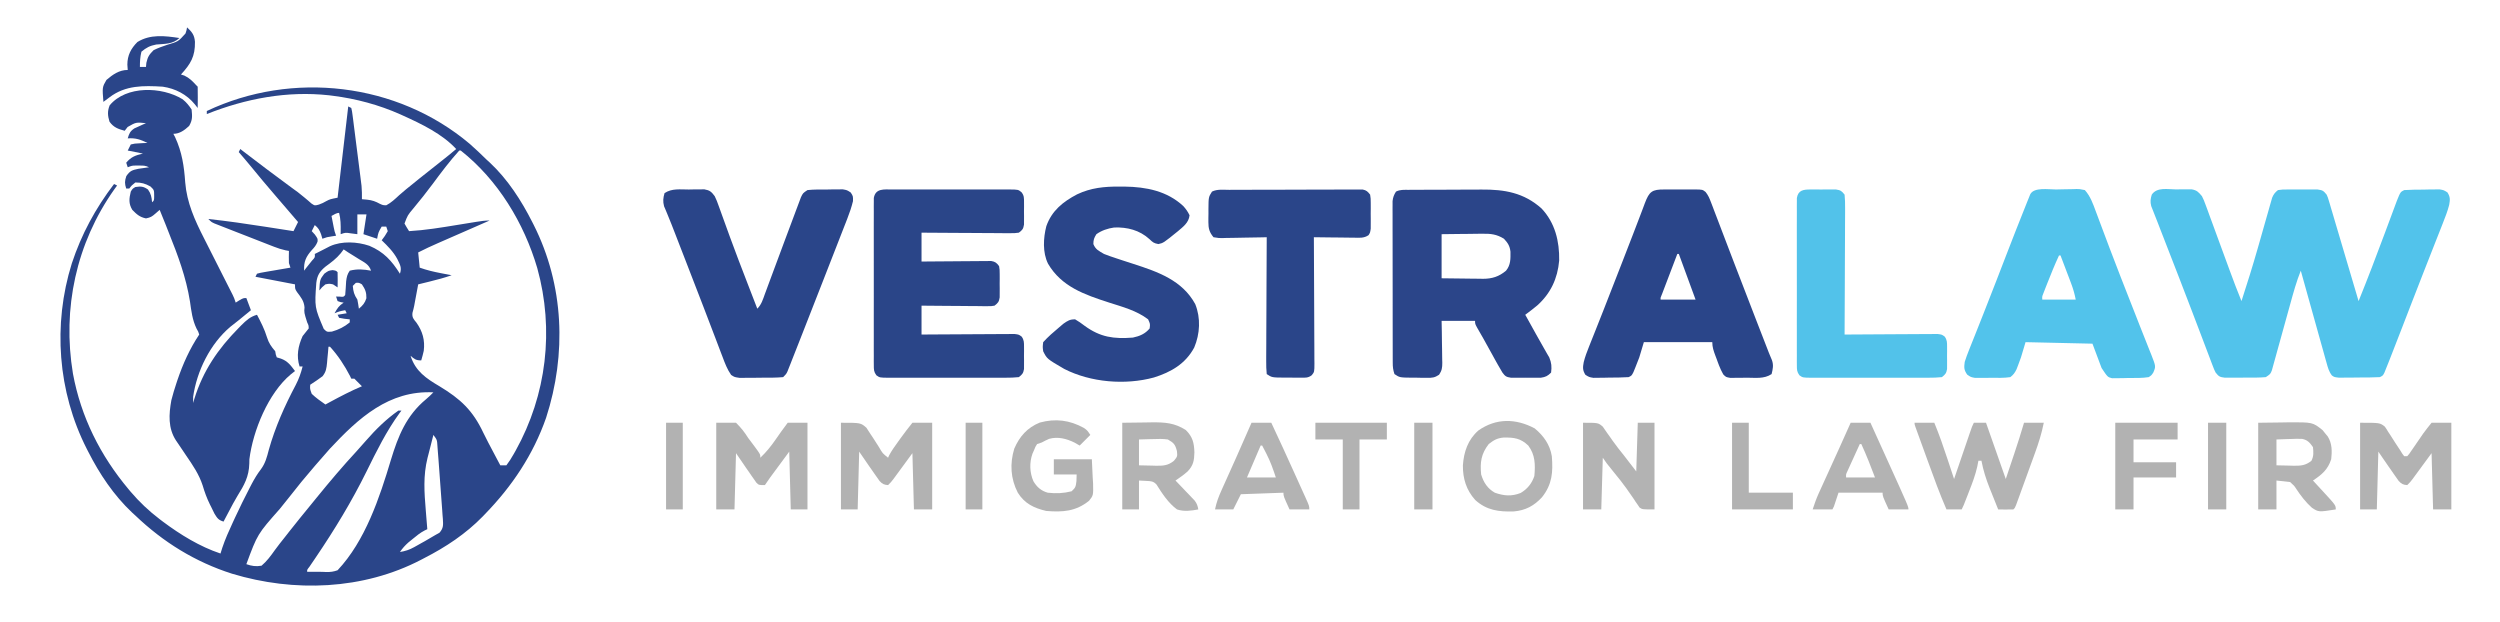
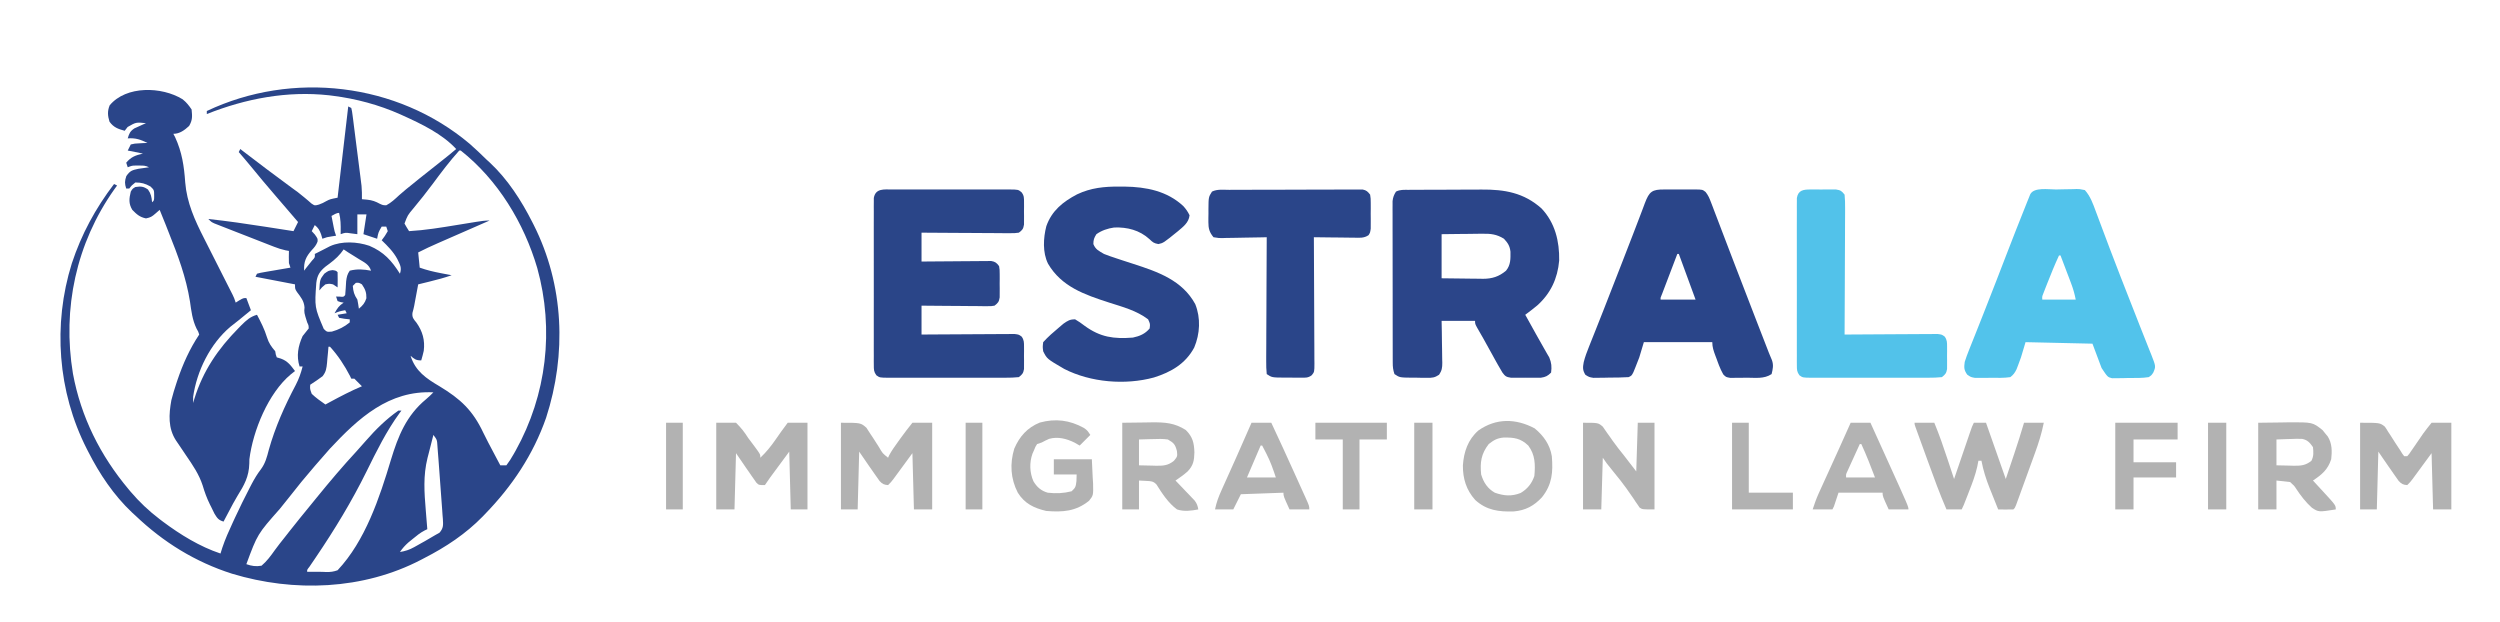
<svg xmlns="http://www.w3.org/2000/svg" width="1644" height="409">
  <path d="M0 0 C3.835 3.356 7.496 6.869 11.14 10.431 C11.84 11.069 12.54 11.707 13.261 12.365 C24.981 23.305 33.938 37.217 41.14 51.431 C41.462 52.063 41.784 52.694 42.116 53.345 C62.053 92.944 63.834 138.287 50.241 180.205 C41.774 204.41 27.934 225.116 10.14 243.431 C9.347 244.258 9.347 244.258 8.539 245.101 C-2.563 256.49 -15.755 265.226 -29.86 272.431 C-30.856 272.955 -30.856 272.955 -31.873 273.489 C-70.043 293.414 -115.55 295.027 -156.297 282.693 C-180.499 274.966 -201.546 261.936 -219.86 244.431 C-220.923 243.462 -220.923 243.462 -222.008 242.474 C-234.075 231.083 -243.382 217.157 -250.86 202.431 C-251.176 201.816 -251.493 201.2 -251.819 200.566 C-270.931 163.002 -274.174 118.859 -261.653 78.705 C-255.311 59.498 -246.097 42.469 -233.86 26.431 C-232.87 26.926 -232.87 26.926 -231.86 27.431 C-232.454 28.247 -233.048 29.063 -233.661 29.904 C-258.752 65.36 -267.989 108.348 -260.895 151.123 C-255.597 179.704 -242.916 204.977 -224.297 227.181 C-223.645 227.96 -223.645 227.96 -222.98 228.754 C-217.237 235.484 -211.025 241.386 -203.985 246.744 C-202.888 247.579 -202.888 247.579 -201.77 248.431 C-190.284 257.013 -177.523 264.877 -163.86 269.431 C-163.469 268.181 -163.079 266.93 -162.676 265.642 C-160.769 259.932 -158.324 254.515 -155.797 249.056 C-155.076 247.492 -155.076 247.492 -154.34 245.896 C-151.196 239.146 -147.934 232.468 -144.485 225.869 C-144.093 225.115 -143.701 224.361 -143.297 223.584 C-141.48 220.17 -139.609 217.036 -137.243 213.974 C-134.362 210.055 -133.311 205.967 -132.11 201.306 C-127.944 186.403 -121.65 172.33 -114.423 158.667 C-112.317 154.631 -110.976 150.815 -109.86 146.431 C-110.52 146.431 -111.18 146.431 -111.86 146.431 C-114.086 139.474 -112.796 132.927 -109.86 126.431 C-108.527 124.764 -107.193 123.098 -105.86 121.431 C-105.891 119.464 -105.891 119.464 -106.86 117.431 C-108.904 110.938 -108.904 110.938 -108.61 107.556 C-108.953 103.265 -111.015 100.876 -113.547 97.482 C-114.86 95.431 -114.86 95.431 -114.86 92.431 C-123.44 90.781 -132.02 89.131 -140.86 87.431 C-140.53 86.771 -140.2 86.111 -139.86 85.431 C-137.727 84.837 -137.727 84.837 -134.95 84.361 C-133.466 84.1 -133.466 84.1 -131.952 83.833 C-130.39 83.572 -130.39 83.572 -128.797 83.306 C-127.753 83.124 -126.708 82.943 -125.631 82.755 C-123.042 82.306 -120.452 81.865 -117.86 81.431 C-118.19 80.441 -118.52 79.451 -118.86 78.431 C-118.988 75.757 -118.904 73.11 -118.86 70.431 C-119.95 70.237 -119.95 70.237 -121.062 70.04 C-123.724 69.461 -126.084 68.684 -128.618 67.697 C-129.99 67.166 -129.99 67.166 -131.388 66.625 C-132.363 66.242 -133.337 65.86 -134.34 65.466 C-135.35 65.073 -136.359 64.68 -137.399 64.274 C-139.527 63.443 -141.654 62.61 -143.781 61.775 C-147.043 60.495 -150.31 59.226 -153.577 57.957 C-155.644 57.148 -157.711 56.339 -159.778 55.529 C-160.758 55.149 -161.738 54.768 -162.748 54.376 C-163.653 54.019 -164.557 53.662 -165.49 53.295 C-166.287 52.982 -167.085 52.67 -167.907 52.348 C-169.86 51.431 -169.86 51.431 -171.86 49.431 C-159.282 50.807 -146.796 52.595 -134.297 54.556 C-132.496 54.836 -130.695 55.116 -128.893 55.396 C-124.548 56.071 -120.204 56.75 -115.86 57.431 C-114.87 55.451 -113.88 53.471 -112.86 51.431 C-114.079 50.009 -115.298 48.587 -116.517 47.165 C-117.593 45.91 -118.668 44.654 -119.744 43.399 C-122.496 40.186 -125.251 36.976 -128.012 33.771 C-133.385 27.53 -138.687 21.246 -143.879 14.853 C-146.486 11.665 -149.163 8.543 -151.86 5.431 C-151.365 4.441 -151.365 4.441 -150.86 3.431 C-150.323 3.843 -149.787 4.254 -149.234 4.678 C-138.674 12.765 -128.086 20.806 -117.343 28.648 C-116.622 29.176 -115.9 29.704 -115.157 30.248 C-114.453 30.758 -113.75 31.268 -113.025 31.793 C-111.48 32.962 -109.975 34.185 -108.5 35.44 C-107.721 36.096 -106.943 36.752 -106.141 37.427 C-105.446 38.036 -104.75 38.645 -104.034 39.273 C-101.855 40.721 -101.855 40.721 -99.117 39.949 C-96.588 38.974 -96.588 38.974 -94.219 37.65 C-91.86 36.431 -91.86 36.431 -86.86 35.431 C-84.55 15.631 -82.24 -4.169 -79.86 -24.569 C-78.87 -24.074 -78.87 -24.074 -77.86 -23.569 C-77.354 -21.439 -77.354 -21.439 -76.99 -18.594 C-76.85 -17.532 -76.71 -16.47 -76.566 -15.376 C-76.423 -14.219 -76.28 -13.062 -76.133 -11.87 C-75.904 -10.095 -75.904 -10.095 -75.671 -8.285 C-75.349 -5.774 -75.032 -3.263 -74.718 -0.752 C-74.239 3.086 -73.746 6.922 -73.25 10.757 C-72.94 13.194 -72.63 15.631 -72.321 18.068 C-72.174 19.215 -72.027 20.362 -71.876 21.544 C-71.742 22.621 -71.608 23.699 -71.471 24.809 C-71.293 26.223 -71.293 26.223 -71.112 27.666 C-70.844 30.602 -70.817 33.485 -70.86 36.431 C-69.705 36.534 -68.55 36.637 -67.36 36.744 C-64.053 37.092 -61.883 37.909 -58.985 39.494 C-56.995 40.38 -56.995 40.38 -54.86 40.431 C-51.604 38.733 -49.086 36.322 -46.409 33.832 C-43.42 31.129 -40.248 28.645 -37.11 26.119 C-35.732 24.998 -34.355 23.877 -32.977 22.755 C-28.541 19.161 -24.058 15.628 -19.552 12.121 C-15.926 9.294 -12.379 6.39 -8.86 3.431 C-18.12 -6.562 -31.602 -13.014 -43.86 -18.569 C-44.473 -18.847 -45.086 -19.125 -45.718 -19.412 C-59.653 -25.614 -74.729 -29.666 -89.86 -31.569 C-90.721 -31.68 -91.582 -31.791 -92.469 -31.905 C-119.997 -34.918 -147.276 -29.754 -172.86 -19.569 C-172.86 -20.229 -172.86 -20.889 -172.86 -21.569 C-116.719 -48.177 -47.695 -40.232 0 0 Z M-6.86 4.431 C-13.104 11.343 -18.7 18.788 -24.234 26.27 C-28.34 31.802 -32.619 37.177 -37.027 42.471 C-40.813 46.995 -40.813 46.995 -42.86 52.431 C-41.917 54.131 -40.92 55.802 -39.86 57.431 C-29.221 56.821 -18.799 55.088 -8.297 53.369 C-5.699 52.946 -3.1 52.524 -0.5 52.105 C1.105 51.846 2.71 51.584 4.314 51.32 C7.293 50.838 10.117 50.431 13.14 50.431 C12.39 50.759 12.39 50.759 11.624 51.094 C6.399 53.38 1.176 55.668 -4.047 57.957 C-5.995 58.81 -7.942 59.662 -9.89 60.514 C-12.696 61.742 -15.501 62.971 -18.305 64.201 C-19.171 64.579 -20.037 64.957 -20.929 65.347 C-25.302 67.267 -29.613 69.247 -33.86 71.431 C-33.53 74.731 -33.2 78.031 -32.86 81.431 C-28.3 83.065 -23.734 84.154 -18.985 85.056 C-18.297 85.19 -17.608 85.324 -16.899 85.462 C-15.22 85.789 -13.54 86.111 -11.86 86.431 C-16.598 88.09 -21.364 89.367 -26.235 90.556 C-26.971 90.738 -27.707 90.92 -28.465 91.107 C-30.263 91.551 -32.061 91.991 -33.86 92.431 C-34.065 93.528 -34.27 94.625 -34.481 95.755 C-34.753 97.21 -35.025 98.664 -35.297 100.119 C-35.432 100.84 -35.567 101.561 -35.706 102.304 C-35.904 103.363 -35.904 103.363 -36.106 104.443 C-36.231 105.133 -36.356 105.823 -36.485 106.535 C-36.795 108.104 -37.202 109.653 -37.633 111.193 C-37.943 114.251 -36.956 115.205 -35.047 117.556 C-30.987 123.254 -29.324 129.127 -30.196 136.13 C-30.656 138.253 -31.245 140.348 -31.86 142.431 C-35.377 142.431 -36.231 141.607 -38.86 139.431 C-35.71 149.511 -28.569 154.312 -19.86 159.431 C-5.99 167.809 2.069 175.313 9.01 190.09 C11.105 194.43 13.381 198.675 15.64 202.931 C16.309 204.196 16.309 204.196 16.991 205.487 C18.039 207.469 19.089 209.451 20.14 211.431 C21.46 211.431 22.78 211.431 24.14 211.431 C25.963 209.01 27.421 206.747 28.89 204.119 C29.325 203.355 29.759 202.592 30.207 201.806 C50.636 165.057 55.673 122.261 44.453 81.744 C35.744 52.088 18.587 23.761 -5.86 4.431 C-6.19 4.431 -6.52 4.431 -6.86 4.431 Z M-90.86 47.431 C-90.55 49.036 -90.237 50.64 -89.922 52.244 C-89.748 53.137 -89.574 54.03 -89.395 54.951 C-88.882 57.545 -88.882 57.545 -87.86 60.431 C-88.788 60.576 -89.716 60.72 -90.672 60.869 C-93.867 61.352 -93.867 61.352 -96.86 62.431 C-97.128 61.503 -97.396 60.575 -97.672 59.619 C-98.771 56.669 -99.484 55.375 -101.86 53.431 C-102.52 54.751 -103.18 56.071 -103.86 57.431 C-103.179 58.174 -102.499 58.916 -101.797 59.681 C-99.86 62.431 -99.86 62.431 -100.055 64.388 C-100.972 66.716 -102.084 68.055 -103.797 69.869 C-107.641 74.192 -109.195 77.563 -108.86 83.431 C-108.447 82.874 -108.035 82.317 -107.61 81.744 C-106.34 80.065 -105.02 78.423 -103.672 76.806 C-101.658 74.664 -101.658 74.664 -101.86 72.431 C-101.282 72.144 -100.705 71.856 -100.11 71.56 C-98.689 70.847 -97.272 70.127 -95.86 69.396 C-95.2 69.057 -94.54 68.718 -93.86 68.369 C-92.87 67.856 -92.87 67.856 -91.86 67.333 C-84.019 63.796 -73.983 64.36 -65.985 67.056 C-56.494 71.064 -51.319 76.8 -45.86 85.431 C-44.483 81.302 -45.825 79.521 -47.618 75.712 C-50.227 70.92 -53.946 67.2 -57.86 63.431 C-57.179 62.503 -56.499 61.575 -55.797 60.619 C-55.158 59.567 -54.519 58.515 -53.86 57.431 C-54.355 55.946 -54.355 55.946 -54.86 54.431 C-55.85 54.431 -56.84 54.431 -57.86 54.431 C-60.061 58.235 -60.061 58.235 -60.86 62.431 C-63.83 61.441 -66.8 60.451 -69.86 59.431 C-69.2 55.141 -68.54 50.851 -67.86 46.431 C-69.84 46.431 -71.82 46.431 -73.86 46.431 C-73.86 50.721 -73.86 55.011 -73.86 59.431 C-75.304 59.246 -76.747 59.06 -78.235 58.869 C-81.672 58.342 -81.672 58.342 -84.86 59.431 C-84.848 58.839 -84.837 58.248 -84.825 57.638 C-84.777 53.429 -84.8 49.539 -85.86 45.431 C-87.7 45.431 -89.256 46.603 -90.86 47.431 Z M-82.86 69.431 C-83.499 70.277 -84.139 71.122 -84.797 71.994 C-87.692 75.502 -91.109 78.056 -94.774 80.72 C-98.604 83.862 -100.273 86.5 -100.86 91.431 C-101.998 107.479 -101.998 107.479 -95.954 121.72 C-93.891 123.765 -93.891 123.765 -90.61 123.494 C-86.171 122.236 -82.419 120.398 -78.86 117.431 C-78.86 116.771 -78.86 116.111 -78.86 115.431 C-80.561 115.246 -80.561 115.246 -82.297 115.056 C-83.473 114.85 -84.649 114.644 -85.86 114.431 C-86.19 113.771 -86.52 113.111 -86.86 112.431 C-83.89 111.936 -83.89 111.936 -80.86 111.431 C-81.19 110.771 -81.52 110.111 -81.86 109.431 C-85.47 110.087 -85.47 110.087 -88.86 111.431 C-87.056 108.167 -86.026 106.542 -82.86 104.431 C-83.499 104.328 -84.139 104.225 -84.797 104.119 C-85.818 103.778 -85.818 103.778 -86.86 103.431 C-87.355 101.946 -87.355 101.946 -87.86 100.431 C-86.653 100.462 -86.653 100.462 -85.422 100.494 C-82.926 100.727 -82.926 100.727 -81.86 99.431 C-81.574 96.428 -81.411 93.424 -81.239 90.412 C-80.875 87.554 -80.504 85.781 -78.86 83.431 C-73.962 82.183 -69.795 82.525 -64.86 83.431 C-66.246 79.274 -69.166 78.052 -72.735 75.869 C-74.003 75.076 -75.271 74.283 -76.54 73.49 C-77.635 72.81 -78.731 72.131 -79.86 71.431 C-80.85 70.771 -81.84 70.111 -82.86 69.431 Z M-74.86 91.431 C-75.52 92.091 -76.18 92.751 -76.86 93.431 C-76.536 97.24 -76.004 99.215 -73.86 102.431 C-73.47 104.421 -73.128 106.421 -72.86 108.431 C-70.269 106.258 -68.981 104.803 -67.922 101.556 C-67.845 97.663 -68.693 95.645 -70.86 92.431 C-72.831 91.29 -72.831 91.29 -74.86 91.431 Z M-92.86 133.431 C-92.958 134.612 -93.056 135.793 -93.157 137.009 C-93.307 138.567 -93.458 140.124 -93.61 141.681 C-93.672 142.458 -93.734 143.236 -93.797 144.037 C-94.175 147.722 -94.416 149.862 -96.735 152.837 C-99.375 154.817 -102.076 156.66 -104.86 158.431 C-105.063 161.185 -105.063 161.185 -103.86 164.431 C-101.068 167.07 -98.029 169.267 -94.86 171.431 C-93.881 170.9 -92.903 170.369 -91.895 169.822 C-84.982 166.09 -78.108 162.483 -70.86 159.431 C-72.483 157.722 -74.153 156.057 -75.86 154.431 C-76.52 154.431 -77.18 154.431 -77.86 154.431 C-78.252 153.607 -78.252 153.607 -78.653 152.767 C-82.232 145.841 -86.58 139.176 -91.86 133.431 C-92.19 133.431 -92.52 133.431 -92.86 133.431 Z M-91.86 200.431 C-94.227 203.07 -96.548 205.745 -98.86 208.431 C-99.834 209.549 -100.808 210.666 -101.782 211.783 C-107.744 218.667 -113.497 225.673 -119.075 232.873 C-120.967 235.309 -122.898 237.706 -124.864 240.083 C-139.544 256.674 -139.544 256.674 -146.86 276.431 C-143.357 277.654 -140.533 278.101 -136.86 277.431 C-133.354 274.472 -130.785 270.933 -128.144 267.218 C-126.043 264.295 -123.785 261.499 -121.547 258.681 C-120.626 257.503 -119.706 256.325 -118.786 255.146 C-114.052 249.111 -109.189 243.18 -104.336 237.24 C-103.029 235.639 -101.726 234.035 -100.422 232.431 C-92 222.084 -83.424 211.933 -74.356 202.146 C-72.251 199.857 -70.199 197.539 -68.172 195.181 C-61.778 187.847 -54.86 181.022 -46.86 175.431 C-46.2 175.431 -45.54 175.431 -44.86 175.431 C-45.249 175.944 -45.638 176.457 -46.04 176.986 C-54.759 188.92 -61.266 202.147 -67.778 215.368 C-77.523 235.127 -88.775 253.636 -101.121 271.863 C-101.502 272.427 -101.883 272.991 -102.276 273.571 C-103.319 275.112 -104.366 276.65 -105.414 278.188 C-106.95 280.126 -106.95 280.126 -106.86 281.431 C-104.477 281.477 -102.102 281.488 -99.719 281.455 C-97.896 281.44 -96.07 281.481 -94.25 281.595 C-91.444 281.621 -89.512 281.375 -86.86 280.431 C-68.678 261.124 -59.24 232.682 -51.79 207.82 C-47.019 192.08 -41.629 178.68 -28.657 167.939 C-26.959 166.514 -25.402 165.021 -23.86 163.431 C-53.128 162.03 -73.078 180.341 -91.86 200.431 Z M-23.86 191.431 C-24.881 195.363 -25.873 199.303 -26.86 203.244 C-27.289 204.894 -27.289 204.894 -27.727 206.578 C-30.644 218.351 -29.857 229.121 -28.86 241.119 C-28.764 242.309 -28.669 243.5 -28.571 244.726 C-28.338 247.628 -28.101 250.53 -27.86 253.431 C-28.464 253.719 -29.069 254.008 -29.692 254.305 C-32.578 255.804 -34.908 257.747 -37.422 259.806 C-38.372 260.577 -39.322 261.348 -40.301 262.142 C-42.518 264.126 -44.198 265.981 -45.86 268.431 C-42.383 267.862 -39.683 267.001 -36.61 265.287 C-35.836 264.857 -35.063 264.427 -34.266 263.984 C-33.472 263.533 -32.678 263.083 -31.86 262.619 C-31.066 262.18 -30.272 261.741 -29.454 261.289 C-27.23 260.042 -25.044 258.745 -22.86 257.431 C-21.849 256.859 -20.839 256.286 -19.797 255.697 C-17.183 252.639 -17.409 250.7 -17.623 246.778 C-17.701 245.859 -17.779 244.94 -17.86 243.994 C-17.923 243.025 -17.986 242.057 -18.052 241.059 C-18.204 238.828 -18.371 236.597 -18.548 234.368 C-18.841 230.673 -19.106 226.978 -19.365 223.28 C-19.603 219.903 -19.853 216.526 -20.107 213.15 C-20.234 211.462 -20.359 209.774 -20.482 208.085 C-20.66 205.693 -20.85 203.302 -21.043 200.912 C-21.122 199.822 -21.122 199.822 -21.202 198.711 C-21.464 194.627 -21.464 194.627 -23.86 191.431 Z " fill="#2A4589" transform="translate(308.86,94.569)" />
-   <path d="M0 0 C1.193 -0.02 2.386 -0.04 3.615 -0.061 C4.762 -0.06 5.908 -0.059 7.09 -0.059 C8.139 -0.06 9.188 -0.062 10.269 -0.064 C13.833 0.576 14.738 1.702 17.062 4.438 C18.352 7.091 18.352 7.091 19.473 10.149 C19.9 11.298 20.327 12.446 20.767 13.63 C21.215 14.868 21.663 16.107 22.125 17.383 C22.602 18.676 23.08 19.969 23.559 21.262 C24.816 24.664 26.061 28.071 27.302 31.479 C28.802 35.59 30.317 39.696 31.83 43.802 C33.01 47.004 34.187 50.207 35.358 53.412 C37.817 60.133 40.353 66.812 43.062 73.438 C46.795 61.975 50.392 50.486 53.703 38.895 C54.001 37.855 54.298 36.816 54.605 35.745 C55.823 31.486 57.037 27.226 58.239 22.963 C59.135 19.792 60.043 16.624 60.953 13.457 C61.222 12.492 61.491 11.526 61.768 10.531 C62.025 9.642 62.283 8.752 62.548 7.835 C62.879 6.666 62.879 6.666 63.217 5.472 C64.172 3.173 65.109 1.972 67.062 0.438 C70.018 0.049 70.018 0.049 73.594 0.039 C74.879 0.035 76.164 0.031 77.488 0.027 C78.157 0.034 78.825 0.04 79.514 0.046 C81.556 0.062 83.595 0.047 85.637 0.027 C86.922 0.031 88.207 0.035 89.531 0.039 C90.711 0.042 91.892 0.046 93.107 0.049 C96.453 0.489 96.998 0.911 99.062 3.438 C99.863 5.249 99.863 5.249 100.469 7.297 C100.704 8.071 100.938 8.846 101.18 9.644 C101.545 10.903 101.545 10.903 101.918 12.188 C102.181 13.066 102.444 13.944 102.715 14.849 C103.569 17.709 104.41 20.573 105.25 23.438 C105.831 25.394 106.414 27.35 106.997 29.306 C108.433 34.129 109.858 38.956 111.28 43.783 C112.412 47.622 113.553 51.457 114.695 55.293 C116.494 61.338 118.283 67.386 120.062 73.438 C126.118 58.533 131.831 43.516 137.438 28.438 C139.026 24.166 140.618 19.895 142.211 15.625 C142.569 14.658 142.928 13.692 143.297 12.696 C143.631 11.8 143.966 10.904 144.31 9.98 C144.747 8.805 144.747 8.805 145.192 7.606 C147.568 1.685 147.568 1.685 150.062 0.438 C154.348 0.14 158.643 0.159 162.938 0.125 C164.135 0.096 165.333 0.067 166.566 0.037 C167.718 0.029 168.869 0.02 170.055 0.012 C171.638 -0.01 171.638 -0.01 173.253 -0.032 C176.062 0.438 176.062 0.438 178.5 1.964 C180.378 4.937 180.275 6.784 179.645 10.195 C178.571 14.33 177.062 18.253 175.477 22.215 C174.923 23.631 174.923 23.631 174.358 25.075 C173.143 28.179 171.915 31.277 170.688 34.375 C169.835 36.544 168.984 38.714 168.134 40.884 C166.356 45.42 164.574 49.955 162.789 54.489 C160.086 61.367 157.413 68.256 154.75 75.148 C154.323 76.254 153.895 77.36 153.455 78.499 C151.795 82.794 150.136 87.09 148.477 91.385 C146.021 97.742 143.554 104.095 141.062 110.438 C140.791 111.129 140.52 111.82 140.241 112.532 C139.552 114.279 138.851 116.02 138.148 117.762 C137.604 119.115 137.604 119.115 137.048 120.495 C136.062 122.438 136.062 122.438 134.062 123.438 C129.798 123.672 125.529 123.666 121.259 123.678 C119.136 123.687 117.015 123.718 114.893 123.75 C113.544 123.757 112.196 123.762 110.848 123.766 C109.619 123.775 108.391 123.784 107.125 123.794 C104.062 123.438 104.062 123.438 102.501 122.321 C100.495 119.694 99.867 117.128 98.978 113.947 C98.699 112.966 98.699 112.966 98.415 111.965 C97.805 109.809 97.209 107.649 96.613 105.488 C96.192 103.99 95.771 102.492 95.348 100.995 C94.24 97.056 93.143 93.115 92.049 89.173 C90.93 85.149 89.799 81.128 88.67 77.107 C86.456 69.221 84.255 61.33 82.062 53.438 C79.205 60.571 77.188 67.868 75.156 75.273 C74.787 76.603 74.418 77.932 74.047 79.26 C72.485 84.868 70.928 90.478 69.387 96.091 C68.44 99.54 67.482 102.985 66.517 106.428 C66.153 107.737 65.792 109.047 65.436 110.359 C64.94 112.185 64.428 114.008 63.916 115.83 C63.63 116.867 63.343 117.904 63.048 118.973 C62.062 121.438 62.062 121.438 59.062 123.438 C54.778 123.824 50.484 123.767 46.184 123.753 C44.07 123.75 41.957 123.773 39.844 123.799 C38.5 123.801 37.156 123.802 35.812 123.801 C34.59 123.804 33.368 123.807 32.109 123.81 C28.667 123.389 28.176 123.026 26.062 120.438 C25.07 118.432 25.07 118.432 24.188 116.101 C23.848 115.217 23.508 114.332 23.159 113.421 C22.797 112.454 22.435 111.488 22.062 110.492 C21.674 109.474 21.286 108.457 20.885 107.408 C19.604 104.045 18.333 100.679 17.062 97.312 C16.175 94.978 15.286 92.644 14.396 90.311 C13.017 86.692 11.638 83.072 10.261 79.452 C5.027 65.688 -0.314 51.966 -5.656 38.244 C-6.803 35.297 -7.948 32.35 -9.094 29.402 C-9.425 28.552 -9.757 27.702 -10.098 26.826 C-10.729 25.202 -11.355 23.575 -11.976 21.946 C-12.668 20.141 -13.378 18.343 -14.1 16.549 C-14.477 15.585 -14.853 14.621 -15.24 13.627 C-15.588 12.754 -15.937 11.881 -16.295 10.982 C-17.033 8.059 -16.791 6.306 -15.938 3.438 C-12.514 -1.666 -5.457 -0.032 0 0 Z " fill="#52C3EB" transform="translate(1430.938,124.562)" />
  <path d="M0 0 C2.501 1.989 4.16 4.066 5.934 6.727 C6.372 11.253 6.589 13.592 4.309 17.539 C1.33 20.282 -1.877 22.727 -6.066 22.727 C-5.668 23.496 -5.27 24.266 -4.859 25.059 C-0.371 34.789 0.984 43.982 1.732 54.654 C2.809 68.013 8.031 79.542 14.074 91.363 C14.642 92.491 15.21 93.618 15.794 94.779 C17.281 97.729 18.774 100.674 20.271 103.618 C22.394 107.797 24.505 111.982 26.616 116.167 C27.736 118.385 28.859 120.602 29.984 122.818 C30.741 124.311 30.741 124.311 31.513 125.835 C31.957 126.71 32.402 127.584 32.86 128.486 C33.934 130.727 33.934 130.727 34.934 133.727 C35.717 133.232 36.501 132.737 37.309 132.227 C39.934 130.727 39.934 130.727 41.934 130.727 C43.419 134.687 43.419 134.687 44.934 138.727 C43.205 140.144 41.475 141.56 39.746 142.977 C38.783 143.765 37.82 144.554 36.828 145.367 C35.044 146.821 33.239 148.25 31.402 149.637 C18.125 160.877 9.358 178.679 6.934 195.727 C6.934 197.047 6.934 198.367 6.934 199.727 C7.213 198.795 7.493 197.863 7.781 196.902 C13.482 178.516 23.334 164.157 36.746 150.539 C37.38 149.891 38.015 149.243 38.668 148.575 C41.876 145.4 44.471 142.976 48.934 141.727 C51.49 146.567 53.905 151.287 55.496 156.539 C56.657 160.308 58.353 162.715 60.934 165.727 C61.057 166.448 61.181 167.17 61.309 167.914 C61.515 168.512 61.721 169.11 61.934 169.727 C62.82 169.995 63.707 170.263 64.621 170.539 C69.118 172.151 71.118 174.992 73.934 178.727 C73.034 179.43 72.134 180.134 71.207 180.859 C56.334 193.29 46.276 217.958 43.934 236.727 C43.916 237.646 43.898 238.565 43.879 239.512 C43.675 248.119 40.52 253.761 36.082 260.835 C34.053 264.178 32.252 267.641 30.434 271.102 C30.084 271.763 29.733 272.424 29.373 273.105 C28.558 274.644 27.745 276.185 26.934 277.727 C23.563 276.688 22.813 275.529 20.934 272.453 C20.254 271.092 19.588 269.725 18.934 268.352 C18.604 267.698 18.274 267.044 17.934 266.371 C15.955 262.329 14.499 258.347 13.223 254.031 C10.826 246.621 6.667 240.583 2.309 234.227 C1.14 232.496 -0.024 230.763 -1.187 229.028 C-2.232 227.473 -3.287 225.925 -4.342 224.377 C-9.628 216.251 -9.052 207.206 -7.379 197.902 C-6.413 194.117 -5.301 190.433 -4.066 186.727 C-3.847 186.066 -3.627 185.406 -3.401 184.726 C0.198 174.096 4.685 164.1 10.934 154.727 C10.354 152.816 10.354 152.816 9.188 150.832 C6.413 145.071 5.764 139.32 4.871 133.039 C2.318 117.043 -3.067 102.706 -9.066 87.727 C-9.75 85.986 -10.432 84.245 -11.113 82.504 C-12.4 79.232 -13.716 75.973 -15.066 72.727 C-15.995 73.539 -16.923 74.351 -17.879 75.188 C-20.15 77.174 -20.996 77.712 -24.066 78.352 C-28.193 77.492 -30.143 75.716 -33.066 72.727 C-35.571 68.589 -35.181 65.357 -34.066 60.727 C-32.879 58.789 -32.879 58.789 -31.066 57.727 C-27.459 57.189 -25.764 57.236 -22.754 59.352 C-20.754 62.166 -20.376 64.32 -20.066 67.727 C-18.7 66.568 -18.7 66.568 -18.691 63.414 C-18.714 59.671 -18.714 59.671 -21.129 57.352 C-24.627 55.417 -27.063 54.727 -31.066 54.727 C-33.401 56.56 -33.401 56.56 -35.066 58.727 C-35.726 58.727 -36.386 58.727 -37.066 58.727 C-38.134 55.426 -38.118 53.88 -37.004 50.539 C-34.586 47.03 -33.186 46.598 -29.066 45.727 C-26.739 45.351 -24.407 45.007 -22.066 44.727 C-24.419 43.55 -25.887 43.593 -28.504 43.602 C-29.286 43.599 -30.069 43.596 -30.875 43.594 C-33.245 43.643 -33.245 43.643 -36.066 44.727 C-36.561 43.242 -36.561 43.242 -37.066 41.727 C-33.844 37.86 -30.917 36.846 -26.066 35.727 C-29.366 35.067 -32.666 34.407 -36.066 33.727 C-35.406 32.407 -34.746 31.087 -34.066 29.727 C-31.465 29.117 -31.465 29.117 -28.441 28.977 C-27.439 28.92 -26.436 28.863 -25.402 28.805 C-24.246 28.766 -24.246 28.766 -23.066 28.727 C-27.688 26.508 -30.835 25.344 -36.066 25.727 C-35.123 22.499 -34.531 21.035 -31.684 19.145 C-30.326 18.535 -30.326 18.535 -28.941 17.914 C-28.031 17.495 -27.121 17.076 -26.184 16.645 C-25.485 16.342 -24.786 16.039 -24.066 15.727 C-30.59 15.06 -30.59 15.06 -36.129 18.227 C-36.768 19.052 -37.408 19.877 -38.066 20.727 C-42.45 19.531 -45.391 18.493 -48.066 14.727 C-49.268 10.801 -49.506 7.802 -47.941 3.977 C-37.088 -9.048 -13.694 -8.439 0 0 Z " fill="#2A4589" transform="translate(120.066,65.273)" />
  <path d="M0 0 C0.644 -0.005 1.289 -0.01 1.952 -0.015 C4.091 -0.03 6.23 -0.036 8.37 -0.042 C9.863 -0.048 11.356 -0.054 12.849 -0.059 C15.988 -0.07 19.127 -0.076 22.266 -0.079 C26.258 -0.085 30.249 -0.108 34.241 -0.137 C37.331 -0.156 40.422 -0.161 43.512 -0.162 C44.982 -0.165 46.451 -0.173 47.92 -0.187 C63.098 -0.314 75.87 1.878 87.471 12.286 C96.39 21.796 99.25 33.884 99.034 46.497 C98.029 58.275 93.397 68.184 84.596 76.036 C82.035 78.166 79.396 80.176 76.721 82.161 C77.362 83.31 78.003 84.458 78.663 85.642 C80.459 88.863 82.246 92.089 84.03 95.317 C85.641 98.23 87.272 101.127 88.944 104.005 C89.886 105.66 89.886 105.66 90.846 107.349 C91.406 108.312 91.965 109.274 92.542 110.267 C93.996 113.836 94.215 116.342 93.721 120.161 C91.519 122.384 90.131 123.102 87.02 123.549 C85.509 123.554 85.509 123.554 83.967 123.56 C82.315 123.565 82.315 123.565 80.629 123.571 C79.484 123.56 78.339 123.548 77.159 123.536 C76.009 123.548 74.86 123.559 73.676 123.571 C72.576 123.567 71.476 123.564 70.342 123.56 C69.336 123.556 68.33 123.553 67.293 123.549 C64.24 123.089 63.538 122.61 61.721 120.161 C60.601 118.352 59.535 116.508 58.506 114.646 C57.902 113.559 57.298 112.472 56.676 111.353 C56.052 110.217 55.427 109.081 54.784 107.911 C53.546 105.677 52.307 103.442 51.069 101.208 C50.49 100.158 49.912 99.108 49.315 98.026 C47.999 95.661 46.652 93.322 45.28 90.989 C43.721 88.161 43.721 88.161 43.721 86.161 C36.461 86.161 29.201 86.161 21.721 86.161 C21.768 88.497 21.814 90.833 21.862 93.239 C21.893 95.506 21.917 97.773 21.941 100.041 C21.961 101.614 21.988 103.187 22.023 104.76 C22.072 107.024 22.094 109.287 22.112 111.552 C22.132 112.253 22.153 112.954 22.174 113.677 C22.176 116.965 21.921 118.87 20.043 121.608 C17.197 123.512 15.592 123.651 12.186 123.622 C11.13 123.618 10.073 123.614 8.985 123.61 C7.338 123.574 7.338 123.574 5.659 123.536 C4.557 123.535 3.456 123.534 2.321 123.532 C-5.857 123.442 -5.857 123.442 -9.279 121.161 C-10.234 118.296 -10.406 116.511 -10.413 113.537 C-10.417 112.588 -10.421 111.639 -10.425 110.661 C-10.425 109.622 -10.425 108.582 -10.424 107.511 C-10.427 106.415 -10.431 105.319 -10.434 104.189 C-10.444 100.556 -10.446 96.923 -10.447 93.29 C-10.45 90.77 -10.453 88.251 -10.457 85.731 C-10.463 80.446 -10.465 75.161 -10.464 69.876 C-10.464 63.768 -10.474 57.66 -10.49 51.551 C-10.505 45.674 -10.508 39.797 -10.508 33.92 C-10.509 31.42 -10.513 28.92 -10.521 26.419 C-10.531 22.926 -10.528 19.434 -10.522 15.941 C-10.527 14.903 -10.533 13.866 -10.539 12.797 C-10.535 11.845 -10.53 10.893 -10.526 9.912 C-10.527 9.086 -10.527 8.26 -10.528 7.41 C-10.25 4.897 -9.62 3.295 -8.279 1.161 C-5.474 -0.241 -3.138 0.018 0 0 Z M21.721 29.161 C21.721 38.731 21.721 48.301 21.721 58.161 C26.293 58.23 30.864 58.29 35.436 58.326 C36.989 58.341 38.541 58.361 40.094 58.387 C42.336 58.424 44.577 58.441 46.819 58.454 C47.847 58.477 47.847 58.477 48.897 58.501 C54.919 58.503 59.456 57.068 64.096 53.161 C67.198 49.343 67.06 45.382 66.999 40.669 C66.583 36.914 65.265 34.906 62.721 32.161 C57.977 29.203 53.941 28.753 48.479 28.868 C47.326 28.875 47.326 28.875 46.151 28.881 C43.715 28.898 41.281 28.935 38.846 28.974 C37.187 28.989 35.528 29.002 33.87 29.015 C29.82 29.045 25.771 29.104 21.721 29.161 Z " fill="#2B4589" transform="translate(926.279,124.839)" />
  <path d="M0 0 C0.893 -0.005 1.786 -0.011 2.706 -0.016 C5.662 -0.029 8.618 -0.02 11.574 -0.01 C13.625 -0.012 15.677 -0.015 17.728 -0.019 C22.029 -0.023 26.329 -0.017 30.63 -0.003 C36.148 0.014 41.666 0.004 47.185 -0.014 C51.421 -0.024 55.657 -0.021 59.893 -0.013 C61.928 -0.011 63.963 -0.014 65.998 -0.021 C68.84 -0.028 71.681 -0.017 74.523 0 C75.368 -0.006 76.213 -0.012 77.083 -0.018 C82.834 0.044 82.834 0.044 84.977 1.767 C86.754 4.009 86.649 5.551 86.66 8.388 C86.664 9.358 86.668 10.327 86.672 11.326 C86.66 12.336 86.649 13.347 86.637 14.388 C86.648 15.399 86.66 16.409 86.672 17.451 C86.668 18.42 86.664 19.389 86.66 20.388 C86.657 21.275 86.653 22.162 86.65 23.076 C86.166 25.959 85.602 26.66 83.262 28.388 C80.471 28.749 80.471 28.749 77.046 28.729 C75.765 28.729 74.484 28.728 73.164 28.728 C71.766 28.713 70.367 28.697 68.969 28.681 C67.538 28.676 66.108 28.671 64.677 28.668 C60.914 28.657 57.151 28.627 53.388 28.594 C49.547 28.563 45.706 28.55 41.865 28.535 C34.331 28.503 26.796 28.45 19.262 28.388 C19.262 34.658 19.262 40.928 19.262 47.388 C20.7 47.372 22.138 47.357 23.62 47.341 C28.948 47.286 34.276 47.252 39.605 47.223 C41.912 47.208 44.22 47.188 46.528 47.162 C49.841 47.126 53.155 47.108 56.469 47.095 C57.503 47.08 58.538 47.064 59.603 47.048 C60.564 47.048 61.525 47.048 62.515 47.048 C63.784 47.038 63.784 47.038 65.079 47.027 C67.765 47.471 68.64 48.237 70.262 50.388 C70.65 52.792 70.65 52.792 70.66 55.607 C70.664 56.621 70.668 57.636 70.672 58.681 C70.66 59.739 70.649 60.798 70.637 61.888 C70.648 62.947 70.66 64.005 70.672 65.095 C70.668 66.11 70.664 67.124 70.66 68.169 C70.657 69.098 70.653 70.027 70.65 70.984 C70.18 73.896 69.569 74.604 67.262 76.388 C65.079 76.749 65.079 76.749 62.515 76.729 C61.554 76.729 60.593 76.728 59.603 76.728 C58.569 76.713 57.535 76.697 56.469 76.681 C55.408 76.677 54.346 76.673 53.253 76.668 C49.86 76.651 46.467 76.614 43.074 76.576 C40.775 76.561 38.477 76.547 36.178 76.535 C30.539 76.502 24.9 76.45 19.262 76.388 C19.262 82.658 19.262 88.928 19.262 95.388 C21.185 95.372 23.108 95.357 25.089 95.341 C31.439 95.292 37.79 95.258 44.14 95.233 C47.991 95.217 51.841 95.196 55.692 95.162 C59.407 95.129 63.122 95.111 66.837 95.104 C68.256 95.098 69.674 95.087 71.092 95.071 C73.077 95.049 75.061 95.048 77.046 95.048 C78.742 95.038 78.742 95.038 80.471 95.027 C83.262 95.388 83.262 95.388 85.126 96.765 C86.706 99.023 86.65 100.649 86.66 103.388 C86.664 104.358 86.668 105.327 86.672 106.326 C86.66 107.336 86.649 108.347 86.637 109.388 C86.648 110.399 86.66 111.409 86.672 112.451 C86.668 113.42 86.664 114.389 86.66 115.388 C86.657 116.275 86.653 117.162 86.65 118.076 C86.176 120.898 85.464 121.618 83.262 123.388 C80.28 123.685 77.507 123.798 74.523 123.776 C73.63 123.782 72.738 123.787 71.818 123.792 C68.861 123.806 65.906 123.797 62.949 123.787 C60.898 123.789 58.847 123.792 56.796 123.795 C52.495 123.8 48.194 123.793 43.894 123.779 C38.375 123.762 32.857 123.772 27.339 123.79 C23.102 123.801 18.866 123.797 14.63 123.79 C12.595 123.788 10.56 123.79 8.525 123.797 C5.683 123.805 2.842 123.793 0 123.776 C-0.845 123.782 -1.69 123.789 -2.56 123.795 C-8.256 123.733 -8.256 123.733 -10.454 122.163 C-12.129 119.847 -12.115 118.452 -12.119 115.606 C-12.128 114.622 -12.136 113.637 -12.145 112.623 C-12.139 111.545 -12.133 110.466 -12.126 109.355 C-12.132 108.218 -12.137 107.081 -12.142 105.91 C-12.156 102.142 -12.147 98.375 -12.137 94.607 C-12.139 91.995 -12.142 89.384 -12.145 86.772 C-12.151 81.294 -12.144 75.817 -12.129 70.339 C-12.113 64.005 -12.118 57.671 -12.135 51.336 C-12.15 45.245 -12.149 39.153 -12.14 33.061 C-12.138 30.468 -12.14 27.875 -12.147 25.282 C-12.155 21.661 -12.143 18.042 -12.126 14.421 C-12.133 13.343 -12.139 12.264 -12.145 11.153 C-12.136 10.169 -12.128 9.185 -12.119 8.171 C-12.118 7.314 -12.117 6.458 -12.116 5.576 C-11.001 -0.884 -5.349 -0.038 0 0 Z " fill="#2A4588" transform="translate(586.738,124.612)" />
  <path d="M0 0 C0.721 -0.003 1.442 -0.006 2.185 -0.009 C3.708 -0.011 5.231 -0.005 6.754 0.007 C9.086 0.023 11.415 0.007 13.746 -0.012 C15.227 -0.01 16.707 -0.006 18.188 0 C18.884 -0.006 19.581 -0.012 20.299 -0.018 C25.147 0.052 25.147 0.052 27.173 1.623 C28.856 3.727 29.693 5.675 30.652 8.194 C31.032 9.178 31.411 10.163 31.803 11.177 C32.411 12.791 32.411 12.791 33.031 14.438 C33.464 15.567 33.897 16.696 34.343 17.86 C35.279 20.303 36.212 22.747 37.14 25.193 C38.599 29.039 40.068 32.882 41.54 36.724 C43.052 40.671 44.563 44.618 46.07 48.567 C50.705 60.709 55.394 72.83 60.1 84.946 C61.327 88.105 62.552 91.265 63.777 94.424 C64.523 96.348 65.269 98.272 66.016 100.195 C66.351 101.06 66.687 101.926 67.032 102.817 C67.497 104.015 67.497 104.015 67.972 105.237 C68.254 105.969 68.537 106.701 68.828 107.455 C69.462 109.064 70.14 110.657 70.829 112.243 C71.997 115.535 71.412 118.063 70.594 121.398 C65.621 124.713 59.935 123.767 54.094 123.773 C52.845 123.798 51.596 123.822 50.309 123.848 C49.114 123.852 47.919 123.855 46.688 123.859 C45.043 123.872 45.043 123.872 43.365 123.884 C40.594 123.398 40.594 123.398 38.813 121.606 C37.718 119.623 36.781 117.733 35.988 115.613 C35.727 114.918 35.466 114.222 35.197 113.506 C34.936 112.79 34.675 112.074 34.406 111.336 C34.134 110.616 33.861 109.896 33.58 109.154 C32.453 106.112 31.594 103.669 31.594 100.398 C16.744 100.398 1.894 100.398 -13.406 100.398 C-14.396 103.698 -15.386 106.998 -16.406 110.398 C-17.219 112.602 -18.067 114.793 -18.969 116.961 C-19.589 118.479 -19.589 118.479 -20.223 120.027 C-21.406 122.398 -21.406 122.398 -23.406 123.398 C-27.692 123.696 -31.986 123.676 -36.281 123.711 C-37.479 123.74 -38.676 123.769 -39.91 123.799 C-41.637 123.811 -41.637 123.811 -43.398 123.824 C-44.454 123.839 -45.51 123.853 -46.597 123.868 C-49.406 123.398 -49.406 123.398 -51.844 121.872 C-53.74 118.87 -53.584 116.974 -52.949 113.533 C-52.058 110.026 -50.838 106.72 -49.477 103.371 C-49.174 102.605 -48.872 101.84 -48.561 101.051 C-47.559 98.517 -46.545 95.989 -45.531 93.461 C-44.82 91.667 -44.11 89.873 -43.401 88.078 C-42.272 85.222 -41.143 82.367 -40.011 79.513 C-35.807 68.914 -31.691 58.282 -27.577 47.648 C-26.375 44.541 -25.171 41.433 -23.967 38.326 C-23.396 36.852 -23.396 36.852 -22.814 35.348 C-22.069 33.428 -21.324 31.508 -20.577 29.589 C-18.829 25.089 -17.096 20.585 -15.399 16.066 C-15.083 15.233 -14.768 14.4 -14.443 13.542 C-13.856 11.993 -13.276 10.442 -12.704 8.887 C-9.839 1.359 -7.971 -0.069 0 0 Z M8.594 42.398 C7.025 46.509 5.459 50.621 3.894 54.734 C3.361 56.134 2.828 57.533 2.293 58.933 C1.527 60.94 0.763 62.949 0 64.957 C-0.691 66.772 -0.691 66.772 -1.396 68.623 C-2.463 71.063 -2.463 71.063 -2.406 72.398 C5.184 72.398 12.774 72.398 20.594 72.398 C16.964 62.498 13.334 52.598 9.594 42.398 C9.264 42.398 8.934 42.398 8.594 42.398 Z " fill="#2A4589" transform="translate(1094.406,124.602)" />
  <path d="M0 0 C1.56 -0.022 3.119 -0.056 4.679 -0.103 C6.93 -0.169 9.179 -0.197 11.431 -0.216 C12.126 -0.244 12.82 -0.272 13.536 -0.3 C15.518 -0.292 15.518 -0.292 18.97 0.405 C22.634 4.492 24.359 9.47 26.228 14.561 C26.528 15.36 26.829 16.159 27.139 16.982 C27.789 18.714 28.437 20.446 29.081 22.18 C30.833 26.89 32.61 31.59 34.384 36.292 C34.754 37.276 35.125 38.26 35.507 39.273 C40.088 51.411 44.838 63.483 49.586 75.556 C49.946 76.472 50.306 77.387 50.677 78.331 C51.033 79.235 51.388 80.139 51.754 81.07 C52.799 83.73 53.838 86.393 54.876 89.056 C56.334 92.796 57.818 96.525 59.313 100.25 C60.064 102.149 60.814 104.049 61.563 105.948 C62.099 107.262 62.099 107.262 62.646 108.603 C65.692 116.396 65.692 116.396 63.97 120.405 C62.786 122.186 62.786 122.186 60.97 123.405 C56.523 124.108 52.028 123.961 47.532 123.968 C45.671 124.023 45.671 124.023 43.772 124.079 C42.581 124.085 41.389 124.09 40.161 124.096 C39.07 124.109 37.979 124.121 36.855 124.134 C33.97 123.405 33.97 123.405 29.97 117.405 C27.99 112.125 26.01 106.845 23.97 101.405 C2.19 100.91 2.19 100.91 -20.03 100.405 C-21.02 103.705 -22.01 107.005 -23.03 110.405 C-23.664 112.229 -24.322 114.046 -25.03 115.843 C-25.34 116.646 -25.649 117.449 -25.968 118.276 C-27.133 120.61 -27.968 121.807 -30.03 123.405 C-34.312 124.055 -38.642 123.868 -42.968 123.843 C-44.161 123.863 -45.354 123.882 -46.583 123.903 C-47.73 123.902 -48.876 123.902 -50.058 123.901 C-51.107 123.903 -52.156 123.905 -53.237 123.907 C-56.03 123.405 -56.03 123.405 -58.404 121.749 C-60.563 118.637 -60.524 117.15 -60.03 113.405 C-59.174 110.714 -58.261 108.179 -57.198 105.573 C-56.895 104.805 -56.591 104.036 -56.279 103.244 C-55.267 100.69 -54.243 98.141 -53.218 95.593 C-52.5 93.787 -51.784 91.98 -51.069 90.173 C-49.932 87.299 -48.793 84.425 -47.651 81.553 C-44.746 74.24 -41.888 66.91 -39.054 59.569 C-38.432 57.961 -38.432 57.961 -37.799 56.32 C-36.171 52.104 -34.543 47.887 -32.918 43.669 C-28.71 32.756 -24.458 21.861 -20.089 11.01 C-19.711 10.059 -19.334 9.108 -18.945 8.128 C-18.592 7.26 -18.239 6.391 -17.876 5.496 C-17.412 4.344 -17.412 4.344 -16.94 3.168 C-14.445 -1.669 -4.835 0.05 0 0 Z M1.97 43.405 C-0.837 49.467 -3.345 55.624 -5.78 61.843 C-6.257 63.051 -6.257 63.051 -6.743 64.283 C-7.039 65.044 -7.335 65.805 -7.64 66.589 C-7.907 67.275 -8.175 67.961 -8.451 68.668 C-9.136 70.416 -9.136 70.416 -9.03 72.405 C-1.77 72.405 5.49 72.405 12.97 72.405 C12.19 68.509 11.297 65.337 9.903 61.667 C9.5 60.6 9.098 59.533 8.683 58.434 C8.262 57.332 7.841 56.229 7.407 55.093 C6.982 53.97 6.558 52.848 6.12 51.692 C5.073 48.928 4.023 46.166 2.97 43.405 C2.64 43.405 2.31 43.405 1.97 43.405 Z " fill="#52C3EB" transform="translate(1352.03,124.595)" />
  <path d="M0 0 C1.663 0.008 1.663 0.008 3.36 0.017 C17.472 0.226 31.234 2.869 41.938 12.875 C43.719 14.871 44.819 16.454 46 18.875 C45.501 23.736 41.812 26.409 38.293 29.402 C28.816 37.076 28.816 37.076 25.5 37.812 C22.429 37.254 21.823 36.645 19.625 34.562 C13.174 28.67 5.02 26.576 -3.598 26.922 C-7.831 27.545 -11.746 28.817 -15.25 31.312 C-16.765 33.726 -17.25 34.943 -17.25 37.812 C-15.798 41.443 -13.592 42.344 -10.25 44.312 C-7.651 45.331 -5.117 46.241 -2.465 47.082 C-0.949 47.584 0.568 48.086 2.084 48.588 C4.437 49.355 6.79 50.118 9.145 50.877 C25.255 56.098 41.201 61.631 49.75 77.312 C53.431 86.502 52.878 96.78 49.07 105.848 C43.331 116.562 33.823 122.016 22.547 125.551 C3.744 130.672 -18.996 128.804 -36.375 119.938 C-47.752 113.308 -47.752 113.308 -50.25 108.312 C-50.625 105.5 -50.625 105.5 -50.25 102.312 C-47.021 98.754 -43.432 95.644 -39.75 92.562 C-38.373 91.395 -38.373 91.395 -36.969 90.203 C-34.125 88.226 -32.709 87.27 -29.25 87.312 C-26.969 88.648 -25.061 89.95 -23 91.562 C-12.643 99.1 -3.859 100.293 8.75 99.312 C13.199 98.367 16.786 96.868 19.75 93.312 C20.144 90.33 20.144 90.33 18.75 87.312 C11.138 81.515 2.026 79.16 -6.961 76.266 C-22.968 71.08 -38.24 65.865 -47.086 50.68 C-50.712 43.306 -50.183 33.873 -48.188 26.062 C-44.641 15.901 -37.237 9.975 -27.992 5.129 C-18.863 0.787 -10.029 -0.053 0 0 Z " fill="#2A4589" transform="translate(736.25,122.688)" />
-   <path d="M0 0 C1.193 -0.024 2.386 -0.049 3.615 -0.074 C5.335 -0.08 5.335 -0.08 7.09 -0.086 C8.139 -0.094 9.188 -0.102 10.269 -0.111 C13.862 0.514 14.883 1.476 17.062 4.375 C18.472 7.423 18.472 7.423 19.77 11.051 C20.012 11.717 20.254 12.383 20.504 13.069 C21.029 14.515 21.549 15.963 22.065 17.412 C23.459 21.327 24.888 25.229 26.312 29.133 C26.611 29.954 26.909 30.775 27.216 31.62 C30.809 41.483 34.592 51.272 38.375 61.062 C39.046 62.802 39.717 64.541 40.388 66.281 C41.944 70.313 43.502 74.344 45.062 78.375 C47.846 75.592 48.756 72.254 50.082 68.625 C50.377 67.831 50.672 67.037 50.976 66.22 C51.614 64.503 52.249 62.785 52.883 61.066 C53.879 58.365 54.882 55.667 55.888 52.97 C57.267 49.271 58.645 45.571 60.02 41.87 C60.36 40.955 60.7 40.04 61.051 39.098 C61.714 37.314 62.376 35.53 63.039 33.746 C64.84 28.904 66.65 24.065 68.474 19.231 C69.032 17.747 69.586 16.262 70.136 14.776 C70.899 12.714 71.675 10.658 72.453 8.602 C72.887 7.442 73.32 6.283 73.767 5.088 C75.062 2.375 75.062 2.375 78.062 0.375 C82.36 -0.094 86.68 0.005 91 0 C92.193 -0.024 93.386 -0.049 94.615 -0.074 C96.335 -0.08 96.335 -0.08 98.09 -0.086 C99.139 -0.094 100.188 -0.102 101.269 -0.111 C104.062 0.375 104.062 0.375 106.498 1.966 C108.062 4.375 108.062 4.375 107.984 7.65 C107.019 11.55 105.793 15.245 104.316 18.973 C104.034 19.703 103.751 20.434 103.46 21.187 C102.522 23.606 101.574 26.022 100.625 28.438 C99.957 30.154 99.289 31.871 98.622 33.588 C96.823 38.216 95.013 42.84 93.202 47.463 C91.659 51.407 90.122 55.352 88.584 59.298 C84.086 70.842 79.566 82.378 75.032 93.909 C74.129 96.207 73.227 98.505 72.327 100.804 C70.912 104.413 69.488 108.02 68.062 111.625 C67.672 112.624 67.281 113.623 66.878 114.652 C66.526 115.535 66.175 116.418 65.812 117.328 C65.519 118.072 65.225 118.816 64.922 119.583 C64.062 121.375 64.062 121.375 62.062 123.375 C57.539 123.799 53.001 123.747 48.459 123.746 C46.203 123.75 43.948 123.786 41.691 123.824 C40.255 123.83 38.819 123.834 37.383 123.836 C35.422 123.848 35.422 123.848 33.422 123.861 C30.062 123.375 30.062 123.375 27.847 121.933 C25.245 118.204 23.77 114.233 22.184 109.988 C21.819 109.039 21.454 108.089 21.078 107.111 C19.876 103.973 18.688 100.83 17.5 97.688 C16.664 95.499 15.826 93.31 14.988 91.122 C13.234 86.544 11.486 81.964 9.741 77.383 C5.846 67.174 1.883 56.991 -2.076 46.807 C-3.287 43.691 -4.496 40.575 -5.705 37.458 C-6.084 36.483 -6.462 35.507 -6.852 34.502 C-7.579 32.627 -8.303 30.751 -9.026 28.874 C-10.518 25.005 -12.02 21.145 -13.618 17.318 C-14.087 16.177 -14.556 15.035 -15.039 13.859 C-15.437 12.923 -15.835 11.987 -16.245 11.022 C-17.1 7.752 -16.875 5.61 -15.938 2.375 C-11.077 -0.866 -5.713 0.006 0 0 Z " fill="#2A4589" transform="translate(452.938,124.625)" />
  <path d="M0 0 C0.961 -0.005 1.922 -0.01 2.912 -0.015 C6.101 -0.03 9.29 -0.036 12.479 -0.042 C14.688 -0.048 16.898 -0.053 19.107 -0.059 C23.744 -0.07 28.38 -0.076 33.016 -0.079 C38.966 -0.085 44.916 -0.109 50.866 -0.137 C55.431 -0.156 59.995 -0.161 64.56 -0.162 C66.754 -0.165 68.948 -0.174 71.142 -0.187 C74.207 -0.204 77.271 -0.202 80.336 -0.195 C81.704 -0.209 81.704 -0.209 83.099 -0.223 C83.933 -0.218 84.767 -0.212 85.627 -0.206 C86.352 -0.208 87.076 -0.209 87.823 -0.211 C90.31 0.274 91.199 1.179 92.733 3.161 C93.121 5.749 93.121 5.749 93.131 8.817 C93.135 9.922 93.139 11.027 93.143 12.165 C93.131 13.319 93.12 14.472 93.108 15.661 C93.119 16.815 93.131 17.969 93.143 19.157 C93.139 20.262 93.135 21.367 93.131 22.505 C93.128 23.517 93.124 24.53 93.121 25.573 C92.733 28.161 92.733 28.161 91.692 29.805 C88.669 31.898 85.544 31.529 82.002 31.454 C81.252 31.45 80.501 31.446 79.728 31.441 C77.333 31.424 74.94 31.387 72.545 31.349 C70.921 31.334 69.296 31.32 67.672 31.308 C63.692 31.275 59.712 31.223 55.733 31.161 C55.743 32.824 55.743 32.824 55.753 34.52 C55.814 44.953 55.859 55.385 55.888 65.818 C55.904 71.182 55.925 76.546 55.959 81.91 C55.992 87.084 56.01 92.258 56.017 97.432 C56.023 99.409 56.034 101.385 56.05 103.362 C56.072 106.125 56.075 108.887 56.073 111.651 C56.084 112.472 56.095 113.293 56.106 114.14 C56.075 119.73 56.075 119.73 54.372 121.872 C51.969 123.762 50.1 123.533 47.076 123.524 C45.419 123.523 45.419 123.523 43.729 123.522 C41.998 123.498 41.998 123.498 40.233 123.474 C39.079 123.477 37.925 123.48 36.737 123.483 C28.133 123.428 28.133 123.428 24.733 121.161 C24.447 118.26 24.355 115.574 24.392 112.672 C24.391 111.355 24.391 111.355 24.391 110.011 C24.393 107.1 24.416 104.189 24.44 101.278 C24.445 99.263 24.45 97.248 24.453 95.233 C24.464 89.923 24.494 84.613 24.527 79.303 C24.557 73.887 24.571 68.472 24.586 63.056 C24.618 52.424 24.67 41.793 24.733 31.161 C23.688 31.187 22.644 31.214 21.567 31.24 C17.693 31.331 13.819 31.388 9.944 31.436 C8.267 31.461 6.589 31.495 4.913 31.538 C2.502 31.599 0.093 31.627 -2.318 31.649 C-3.443 31.688 -3.443 31.688 -4.591 31.728 C-6.714 31.729 -6.714 31.729 -10.267 31.161 C-12.967 27.908 -13.646 25.396 -13.631 21.22 C-13.63 20.306 -13.629 19.393 -13.629 18.452 C-13.613 17.51 -13.596 16.569 -13.58 15.599 C-13.583 14.653 -13.586 13.708 -13.59 12.733 C-13.528 4.761 -13.528 4.761 -11.267 1.161 C-7.808 -0.568 -3.808 0.005 0 0 Z " fill="#2A4589" transform="translate(808.267,124.839)" />
  <path d="M0 0 C1.105 -0.004 2.209 -0.008 3.348 -0.012 C4.501 -0 5.655 0.011 6.844 0.023 C8.574 0.006 8.574 0.006 10.34 -0.012 C11.445 -0.008 12.549 -0.004 13.688 0 C14.7 0.003 15.713 0.007 16.756 0.01 C19.791 0.466 20.472 1.038 22.344 3.398 C22.625 6.397 22.722 9.186 22.684 12.184 C22.685 13.531 22.685 13.531 22.686 14.905 C22.684 17.876 22.66 20.846 22.637 23.816 C22.631 25.875 22.627 27.933 22.624 29.992 C22.612 35.412 22.583 40.832 22.55 46.252 C22.519 51.782 22.505 57.312 22.49 62.842 C22.458 73.694 22.407 84.546 22.344 95.398 C23.139 95.392 23.934 95.385 24.753 95.378 C32.243 95.318 39.732 95.272 47.222 95.243 C51.073 95.227 54.923 95.206 58.774 95.172 C62.489 95.14 66.204 95.122 69.919 95.114 C71.338 95.108 72.756 95.097 74.174 95.081 C76.159 95.06 78.143 95.058 80.128 95.058 C81.824 95.048 81.824 95.048 83.553 95.038 C86.344 95.398 86.344 95.398 88.208 96.775 C89.788 99.033 89.732 100.659 89.742 103.398 C89.746 104.368 89.75 105.337 89.754 106.336 C89.742 107.347 89.731 108.357 89.719 109.398 C89.73 110.409 89.742 111.42 89.754 112.461 C89.75 113.43 89.746 114.4 89.742 115.398 C89.739 116.285 89.735 117.172 89.732 118.086 C89.258 120.908 88.546 121.628 86.344 123.398 C83.362 123.695 80.589 123.808 77.605 123.787 C76.713 123.792 75.82 123.797 74.9 123.803 C71.943 123.816 68.988 123.807 66.031 123.797 C63.98 123.799 61.929 123.802 59.878 123.806 C55.577 123.81 51.276 123.804 46.976 123.79 C41.457 123.772 35.939 123.782 30.421 123.8 C26.184 123.811 21.948 123.808 17.712 123.8 C15.677 123.798 13.642 123.8 11.607 123.807 C8.765 123.815 5.924 123.803 3.082 123.787 C2.237 123.793 1.392 123.799 0.522 123.805 C-5.174 123.743 -5.174 123.743 -7.372 122.174 C-9.047 119.858 -9.033 118.463 -9.037 115.616 C-9.046 114.632 -9.054 113.648 -9.063 112.634 C-9.057 111.555 -9.051 110.476 -9.044 109.365 C-9.05 108.228 -9.055 107.092 -9.06 105.92 C-9.074 102.153 -9.065 98.385 -9.055 94.617 C-9.057 92.005 -9.06 89.394 -9.063 86.782 C-9.069 81.304 -9.062 75.827 -9.047 70.349 C-9.031 64.015 -9.036 57.681 -9.053 51.347 C-9.068 45.255 -9.066 39.163 -9.058 33.072 C-9.056 30.478 -9.058 27.885 -9.065 25.292 C-9.073 21.672 -9.061 18.052 -9.044 14.432 C-9.051 13.353 -9.057 12.275 -9.063 11.163 C-9.054 10.179 -9.046 9.195 -9.037 8.181 C-9.036 7.325 -9.035 6.469 -9.034 5.586 C-8.133 0.366 -4.703 0.016 0 0 Z " fill="#52C2EA" transform="translate(1190.656,124.602)" />
  <path d="M0 0 C4.29 0 8.58 0 13 0 C16.282 7.933 19.07 15.971 21.75 24.125 C22.161 25.368 22.572 26.61 22.996 27.891 C24 30.926 25.001 33.963 26 37 C26.358 35.95 26.717 34.9 27.086 33.819 C28.413 29.931 29.742 26.043 31.072 22.156 C31.648 20.473 32.223 18.789 32.798 17.104 C33.623 14.686 34.45 12.269 35.277 9.852 C35.535 9.096 35.792 8.341 36.057 7.563 C37.886 2.228 37.886 2.228 39 0 C41.64 0 44.28 0 47 0 C51.29 12.21 55.58 24.42 60 37 C61.423 32.751 62.846 28.503 64.312 24.125 C64.755 22.806 65.198 21.488 65.654 20.129 C67.885 13.45 70.019 6.758 72 0 C76.29 0 80.58 0 85 0 C83.612 6.97 81.563 13.458 79.121 20.125 C78.563 21.667 78.563 21.667 77.993 23.24 C77.212 25.396 76.428 27.551 75.641 29.705 C74.432 33.016 73.232 36.33 72.033 39.645 C71.271 41.742 70.509 43.84 69.746 45.938 C69.205 47.43 69.205 47.43 68.654 48.952 C68.32 49.864 67.986 50.775 67.642 51.715 C67.349 52.52 67.055 53.326 66.752 54.156 C66 56 66 56 65 57 C63.314 57.072 61.625 57.084 59.938 57.062 C59.018 57.053 58.099 57.044 57.152 57.035 C56.442 57.024 55.732 57.012 55 57 C53.53 53.359 52.076 49.711 50.625 46.062 C50.212 45.041 49.8 44.019 49.375 42.967 C47.015 37.01 45.195 31.297 44 25 C43.34 25 42.68 25 42 25 C41.754 26.259 41.508 27.519 41.254 28.816 C40.011 34.405 38.027 39.618 35.938 44.938 C35.391 46.354 35.391 46.354 34.834 47.799 C32.201 54.598 32.201 54.598 31 57 C27.7 57 24.4 57 21 57 C16.505 46.6 12.64 36.002 8.787 25.351 C7.676 22.28 6.56 19.211 5.443 16.143 C4.737 14.195 4.03 12.248 3.324 10.301 C2.99 9.381 2.656 8.462 2.311 7.514 C2.007 6.672 1.703 5.83 1.389 4.962 C1.12 4.219 0.851 3.476 0.574 2.71 C0 1 0 1 0 0 Z " fill="#B3B3B3" transform="translate(1259,278)" />
  <path d="M0 0 C13 0 13 0 16.246 2.527 C17.395 4.167 17.395 4.167 18.438 5.938 C18.835 6.525 19.232 7.112 19.641 7.718 C20.804 9.454 21.905 11.22 23 13 C24.162 14.774 25.328 16.545 26.5 18.312 C26.943 19.031 27.387 19.749 27.844 20.488 C28.225 20.987 28.607 21.486 29 22 C29.66 22 30.32 22 31 22 C32.352 20.47 32.352 20.47 33.68 18.457 C34.197 17.713 34.714 16.968 35.246 16.201 C35.784 15.413 36.321 14.625 36.875 13.812 C37.933 12.276 38.993 10.741 40.055 9.207 C40.524 8.521 40.993 7.835 41.476 7.128 C43.226 4.684 45.122 2.347 47 0 C51.29 0 55.58 0 60 0 C60 18.81 60 37.62 60 57 C56.04 57 52.08 57 48 57 C47.67 44.79 47.34 32.58 47 20 C42.481 26.161 42.481 26.161 37.965 32.326 C37.402 33.092 36.838 33.859 36.258 34.648 C35.682 35.434 35.106 36.219 34.512 37.029 C33 39 33 39 31 41 C28.298 40.819 27.245 40.261 25.384 38.282 C24.873 37.552 24.362 36.822 23.836 36.07 C23.271 35.275 22.707 34.48 22.125 33.66 C21.547 32.824 20.97 31.987 20.375 31.125 C19.497 29.882 19.497 29.882 18.602 28.613 C16.362 25.433 14.158 22.236 12 19 C11.67 31.54 11.34 44.08 11 57 C7.37 57 3.74 57 0 57 C0 38.19 0 19.38 0 0 Z " fill="#B2B2B2" transform="translate(1552,278)" />
  <path d="M0 0 C13 0 13 0 16.754 3.289 C17.735 4.704 18.671 6.152 19.562 7.625 C20.043 8.338 20.523 9.051 21.018 9.785 C22.387 11.833 23.699 13.908 25 16 C27.375 20.131 27.375 20.131 31 23 C31.229 22.483 31.459 21.966 31.695 21.434 C33.477 18.111 35.671 15.112 37.875 12.062 C38.309 11.455 38.744 10.847 39.191 10.221 C41.706 6.72 44.3 3.375 47 0 C51.29 0 55.58 0 60 0 C60 18.81 60 37.62 60 57 C56.04 57 52.08 57 48 57 C47.67 44.79 47.34 32.58 47 20 C42.481 26.161 42.481 26.161 37.965 32.326 C37.402 33.092 36.838 33.859 36.258 34.648 C35.682 35.434 35.106 36.219 34.512 37.029 C33 39 33 39 31 41 C28.298 40.819 27.245 40.261 25.384 38.282 C24.873 37.552 24.362 36.822 23.836 36.07 C23.271 35.275 22.707 34.48 22.125 33.66 C21.547 32.824 20.97 31.987 20.375 31.125 C19.497 29.882 19.497 29.882 18.602 28.613 C16.362 25.433 14.158 22.236 12 19 C11.67 31.54 11.34 44.08 11 57 C7.37 57 3.74 57 0 57 C0 38.19 0 19.38 0 0 Z " fill="#B2B2B2" transform="translate(553,278)" />
  <path d="M0 0 C4.29 0 8.58 0 13 0 C16.425 3.425 18.491 6.013 21 10 C22.491 12.006 23.991 14.007 25.5 16 C29 20.738 29 20.738 29 23 C32.931 19.287 36.048 15.374 39.125 10.938 C39.981 9.717 40.838 8.497 41.695 7.277 C42.067 6.744 42.438 6.21 42.821 5.66 C44.179 3.748 45.593 1.876 47 0 C51.29 0 55.58 0 60 0 C60 18.81 60 37.62 60 57 C56.37 57 52.74 57 49 57 C48.67 44.46 48.34 31.92 48 19 C45.731 22.073 43.462 25.146 41.125 28.312 C40.412 29.277 39.7 30.242 38.965 31.236 C38.402 32 37.838 32.764 37.258 33.551 C36.682 34.331 36.106 35.111 35.512 35.915 C34.303 37.583 33.143 39.286 32 41 C28 41 28 41 26.384 39.395 C25.873 38.66 25.362 37.925 24.836 37.168 C24.271 36.369 23.707 35.571 23.125 34.748 C22.547 33.903 21.97 33.058 21.375 32.188 C20.79 31.354 20.205 30.521 19.602 29.662 C17.363 26.466 15.165 23.247 13 20 C12.67 32.21 12.34 44.42 12 57 C8.04 57 4.08 57 0 57 C0 38.19 0 19.38 0 0 Z " fill="#B2B2B2" transform="translate(471,278)" />
  <path d="M0 0 C4.929 -0.062 9.859 -0.124 14.938 -0.188 C16.474 -0.215 18.01 -0.242 19.594 -0.27 C35.795 -0.368 35.795 -0.368 42.375 4.902 C42.911 5.574 43.447 6.246 44 6.938 C44.557 7.607 45.114 8.276 45.688 8.965 C48.599 13.48 48.617 18.785 48 24 C45.785 30.85 41.879 34.081 36 38 C37.121 39.212 37.121 39.212 38.266 40.449 C39.261 41.529 40.255 42.608 41.25 43.688 C41.987 44.483 41.987 44.483 42.738 45.295 C51 54.273 51 54.273 51 57 C39.732 58.777 39.732 58.777 35.338 55.919 C31.283 52.288 27.85 47.86 24.899 43.298 C23.626 41.372 23.626 41.372 21 39 C18.03 38.67 15.06 38.34 12 38 C12 44.27 12 50.54 12 57 C8.04 57 4.08 57 0 57 C0 38.19 0 19.38 0 0 Z M12 11 C12 16.61 12 22.22 12 28 C14.896 28.081 17.791 28.141 20.688 28.188 C21.504 28.213 22.321 28.238 23.162 28.264 C27.94 28.322 31.134 28.149 35 25 C36.569 21.861 36.352 19.461 36 16 C33.959 13.104 32.398 11.254 28.808 10.602 C26.25 10.508 23.744 10.564 21.188 10.688 C20.304 10.71 19.42 10.733 18.51 10.756 C16.339 10.815 14.169 10.904 12 11 Z " fill="#B3B3B3" transform="translate(1485,278)" />
  <path d="M0 0 C7.425 -0.093 7.425 -0.093 15 -0.188 C16.546 -0.215 18.091 -0.242 19.684 -0.27 C28.147 -0.321 34.503 0.102 41.812 4.812 C46.34 9.34 47.223 13.214 47.438 19.5 C47.304 24.822 46.781 28.015 43 32 C40.434 34.253 37.841 36.106 35 38 C35.419 38.433 35.838 38.867 36.269 39.313 C38.166 41.285 40.052 43.267 41.938 45.25 C42.597 45.932 43.256 46.614 43.936 47.316 C44.564 47.98 45.192 48.644 45.84 49.328 C46.421 49.936 47.002 50.543 47.601 51.169 C49.099 53.13 49.588 54.589 50 57 C45.302 57.876 40.604 58.54 36 57 C30.335 52.861 26.181 46.481 22.492 40.594 C20.399 38.358 18.82 38.406 15.812 38.25 C14.224 38.167 12.636 38.085 11 38 C11 44.27 11 50.54 11 57 C7.37 57 3.74 57 0 57 C0 38.19 0 19.38 0 0 Z M11 11 C11 16.61 11 22.22 11 28 C13.896 28.081 16.791 28.141 19.688 28.188 C20.504 28.213 21.321 28.238 22.162 28.264 C26.943 28.322 30.146 28.161 34 25 C36.329 22.124 36.329 22.124 35.938 18.562 C34.779 14.159 33.899 13.288 30 11 C26.712 10.525 23.501 10.622 20.188 10.75 C18.862 10.777 18.862 10.777 17.51 10.805 C15.339 10.852 13.17 10.923 11 11 Z " fill="#B3B3B3" transform="translate(738,278)" />
  <path d="M0 0 C10 0 10 0 12.996 2.57 C13.842 3.732 14.655 4.919 15.438 6.125 C16.352 7.407 17.267 8.688 18.184 9.969 C18.642 10.633 19.101 11.296 19.574 11.98 C21.917 15.299 24.465 18.452 27 21.625 C29.707 25.055 32.378 28.504 35 32 C35.33 21.44 35.66 10.88 36 0 C39.63 0 43.26 0 47 0 C47 18.81 47 37.62 47 57 C39 57 39 57 37.181 55.769 C36.796 55.194 36.412 54.62 36.016 54.027 C35.561 53.382 35.107 52.736 34.638 52.071 C34.18 51.367 33.722 50.663 33.25 49.938 C32.229 48.472 31.206 47.009 30.18 45.547 C29.661 44.795 29.143 44.043 28.608 43.268 C26.019 39.616 23.202 36.157 20.375 32.688 C15.233 26.35 15.233 26.35 13 23 C12.67 34.22 12.34 45.44 12 57 C8.04 57 4.08 57 0 57 C0 38.19 0 19.38 0 0 Z " fill="#B3B3B3" transform="translate(1041,278)" />
  <path d="M0 0 C5.862 4.82 10.079 10.746 11.297 18.328 C12.158 28.818 11.536 36.881 4.812 45.312 C-0.438 50.973 -5.974 53.931 -13.68 54.629 C-23.564 54.937 -31.566 53.925 -39.062 47.125 C-44.946 40.603 -47.279 33.016 -47.188 24.312 C-46.591 15.459 -43.852 7.409 -37.039 1.426 C-25.308 -6.842 -12.385 -6.557 0 0 Z M-30.188 10.312 C-35.199 16.775 -35.973 22.328 -35.188 30.312 C-33.594 35.544 -31.012 39.585 -26.188 42.312 C-20.228 44.414 -15.164 44.848 -9.234 42.504 C-4.769 39.905 -1.808 36.175 -0.188 31.312 C0.484 23.884 0.397 17.449 -4.188 11.312 C-9.283 6.465 -13.592 5.954 -20.395 6.035 C-24.707 6.463 -26.751 7.648 -30.188 10.312 Z " fill="#B3B3B3" transform="translate(1009.188,281.688)" />
  <path d="M0 0 C2.258 1.605 2.258 1.605 4.258 4.605 C1.948 6.915 -0.362 9.225 -2.742 11.605 C-3.856 10.966 -4.97 10.327 -6.117 9.668 C-11.338 7.081 -17.074 5.582 -22.828 7.188 C-24.506 7.906 -26.13 8.75 -27.742 9.605 C-28.732 9.935 -29.722 10.265 -30.742 10.605 C-31.884 12.388 -31.884 12.388 -32.742 14.605 C-33.084 15.367 -33.425 16.129 -33.777 16.914 C-35.872 22.758 -35.666 29.344 -33.18 35.043 C-30.878 38.922 -28.111 41.367 -23.742 42.605 C-18.294 43.242 -13.371 43.019 -8.055 41.668 C-5.347 39.253 -5.29 38.409 -4.867 34.918 C-4.826 33.495 -4.785 32.072 -4.742 30.605 C-9.692 30.605 -14.642 30.605 -19.742 30.605 C-19.742 27.305 -19.742 24.005 -19.742 20.605 C-11.492 20.605 -3.242 20.605 5.258 20.605 C5.443 24.586 5.629 28.567 5.82 32.668 C5.902 33.909 5.984 35.151 6.069 36.43 C6.247 44.363 6.247 44.363 3.425 47.906 C-5.223 54.903 -13.919 55.508 -24.742 54.605 C-32.819 52.72 -38.963 49.75 -43.43 42.605 C-48.198 33.387 -48.758 23.48 -45.742 13.605 C-42.261 5.551 -37.158 -0.198 -28.969 -3.52 C-18.601 -6.331 -9.293 -5.128 0 0 Z " fill="#B2B2B2" transform="translate(712.742,281.395)" />
  <path d="M0 0 C4.29 0 8.58 0 13 0 C18.172 10.993 23.225 22.037 28.219 33.112 C29.042 34.936 29.867 36.76 30.694 38.583 C31.903 41.248 33.106 43.915 34.309 46.582 C34.68 47.4 35.052 48.217 35.435 49.06 C38 54.772 38 54.772 38 57 C33.71 57 29.42 57 25 57 C21 48.25 21 48.25 21 46 C11.76 46.33 2.52 46.66 -7 47 C-8.65 50.3 -10.3 53.6 -12 57 C-15.96 57 -19.92 57 -24 57 C-23.067 52.333 -21.593 48.484 -19.648 44.199 C-19.311 43.445 -18.974 42.691 -18.627 41.914 C-17.548 39.503 -16.462 37.095 -15.375 34.688 C-14.315 32.327 -13.257 29.966 -12.199 27.605 C-11.501 26.048 -10.802 24.49 -10.102 22.933 C-6.681 15.312 -3.332 7.66 0 0 Z M6 15 C1.545 25.395 1.545 25.395 -3 36 C3.27 36 9.54 36 16 36 C14.094 30.281 12.504 25.641 9.812 20.438 C9.283 19.405 8.753 18.372 8.207 17.309 C7.61 16.166 7.61 16.166 7 15 C6.67 15 6.34 15 6 15 Z " fill="#B3B3B3" transform="translate(823,278)" />
  <path d="M0 0 C4.29 0 8.58 0 13 0 C15.598 5.724 18.194 11.449 20.788 17.175 C21.668 19.117 22.549 21.058 23.43 23 C38 55.104 38 55.104 38 57 C33.71 57 29.42 57 25 57 C21 48.25 21 48.25 21 46 C11.43 46 1.86 46 -8 46 C-8.99 48.97 -9.98 51.94 -11 55 C-11.33 55.66 -11.66 56.32 -12 57 C-16.29 57 -20.58 57 -25 57 C-23.781 53.344 -22.663 50.059 -21.092 46.606 C-20.725 45.795 -20.358 44.983 -19.979 44.148 C-19.586 43.288 -19.194 42.429 -18.789 41.543 C-18.38 40.641 -17.97 39.738 -17.548 38.808 C-16.243 35.934 -14.934 33.06 -13.625 30.188 C-12.324 27.325 -11.023 24.462 -9.723 21.599 C-8.916 19.822 -8.108 18.045 -7.299 16.269 C-4.836 10.859 -2.407 5.435 0 0 Z M6 14 C4.494 17.289 2.996 20.582 1.5 23.875 C1.071 24.812 0.641 25.749 0.199 26.715 C-0.207 27.611 -0.613 28.507 -1.031 29.43 C-1.408 30.257 -1.785 31.085 -2.174 31.937 C-3.124 33.939 -3.124 33.939 -3 36 C3.27 36 9.54 36 16 36 C13.185 28.571 10.335 21.211 7 14 C6.67 14 6.34 14 6 14 Z " fill="#B3B3B3" transform="translate(1217,278)" />
-   <path d="M0 0 C3.249 3.039 4.831 4.929 5.203 9.488 C5.363 19.142 2.375 24.027 -4 31 C-3.278 31.227 -2.556 31.454 -1.812 31.688 C1.541 33.253 3.505 35.297 6 38 C6.33 38.33 6.66 38.66 7 39 C7.073 41.353 7.084 43.708 7.062 46.062 C7.053 47.353 7.044 48.643 7.035 49.973 C7.024 50.972 7.012 51.971 7 53 C6.385 52.218 5.77 51.435 5.137 50.629 C-0.183 44.084 -7.669 40.2 -16 39 C-28.649 38.223 -40.503 38.003 -51 46 C-52.333 47.001 -53.666 48.001 -55 49 C-55.774 39.331 -55.774 39.331 -53 34.562 C-48.836 31.005 -44.608 28 -39 28 C-39.083 26.845 -39.165 25.69 -39.25 24.5 C-39.239 18.407 -36.888 13.888 -32.625 9.625 C-24.114 4.356 -14.53 5.562 -5 7 C-9.407 11.127 -14.513 10.775 -20.273 11.277 C-24.431 12.084 -26.764 13.294 -30 16 C-30.853 19.472 -31 22.442 -31 26 C-29.68 26 -28.36 26 -27 26 C-26.918 25.113 -26.835 24.226 -26.75 23.312 C-25.85 19.337 -24.887 17.882 -22 15 C-19.076 13.526 -16.037 12.484 -12.938 11.438 C-5.782 9.331 -5.782 9.331 -1 4 C-0.295 1.853 -0.295 1.853 0 0 Z " fill="#2A4589" transform="translate(123,18)" />
  <path d="M0 0 C13.53 0 27.06 0 41 0 C41 3.63 41 7.26 41 11 C31.43 11 21.86 11 12 11 C12 15.95 12 20.9 12 26 C21.24 26 30.48 26 40 26 C40 29.3 40 32.6 40 36 C30.76 36 21.52 36 12 36 C12 42.93 12 49.86 12 57 C8.04 57 4.08 57 0 57 C0 38.19 0 19.38 0 0 Z " fill="#B2B2B2" transform="translate(1391,278)" />
  <path d="M0 0 C15.51 0 31.02 0 47 0 C47 3.63 47 7.26 47 11 C41.06 11 35.12 11 29 11 C29 26.18 29 41.36 29 57 C25.37 57 21.74 57 18 57 C18 41.82 18 26.64 18 11 C12.06 11 6.12 11 0 11 C0 7.37 0 3.74 0 0 Z " fill="#B2B2B2" transform="translate(865,278)" />
  <path d="M0 0 C3.63 0 7.26 0 11 0 C11 15.18 11 30.36 11 46 C20.57 46 30.14 46 40 46 C40 49.63 40 53.26 40 57 C26.8 57 13.6 57 0 57 C0 38.19 0 19.38 0 0 Z " fill="#B2B2B2" transform="translate(1139,278)" />
  <path d="M0 0 C3.96 0 7.92 0 12 0 C12 18.81 12 37.62 12 57 C8.04 57 4.08 57 0 57 C0 38.19 0 19.38 0 0 Z " fill="#B2B2B2" transform="translate(1452,278)" />
  <path d="M0 0 C3.96 0 7.92 0 12 0 C12 18.81 12 37.62 12 57 C8.04 57 4.08 57 0 57 C0 38.19 0 19.38 0 0 Z " fill="#B2B2B2" transform="translate(930,278)" />
  <path d="M0 0 C3.63 0 7.26 0 11 0 C11 18.81 11 37.62 11 57 C7.37 57 3.74 57 0 57 C0 38.19 0 19.38 0 0 Z " fill="#B2B2B2" transform="translate(635,278)" />
  <path d="M0 0 C3.63 0 7.26 0 11 0 C11 18.81 11 37.62 11 57 C7.37 57 3.74 57 0 57 C0 38.19 0 19.38 0 0 Z " fill="#B2B2B2" transform="translate(438,278)" />
  <path d="M0 0 C2.25 0.375 2.25 0.375 3.25 1.375 C3.322 3.061 3.334 4.75 3.312 6.438 C3.303 7.357 3.294 8.276 3.285 9.223 C3.274 9.933 3.262 10.643 3.25 11.375 C2.26 10.715 1.27 10.055 0.25 9.375 C-2.207 8.875 -2.207 8.875 -4.75 9.375 C-7.064 11.271 -7.064 11.271 -8.75 13.375 C-8.386 6.223 -8.386 6.223 -5.5 2.375 C-2.75 0.375 -2.75 0.375 0 0 Z " fill="#2A448A" transform="translate(218.75,177.625)" />
</svg>